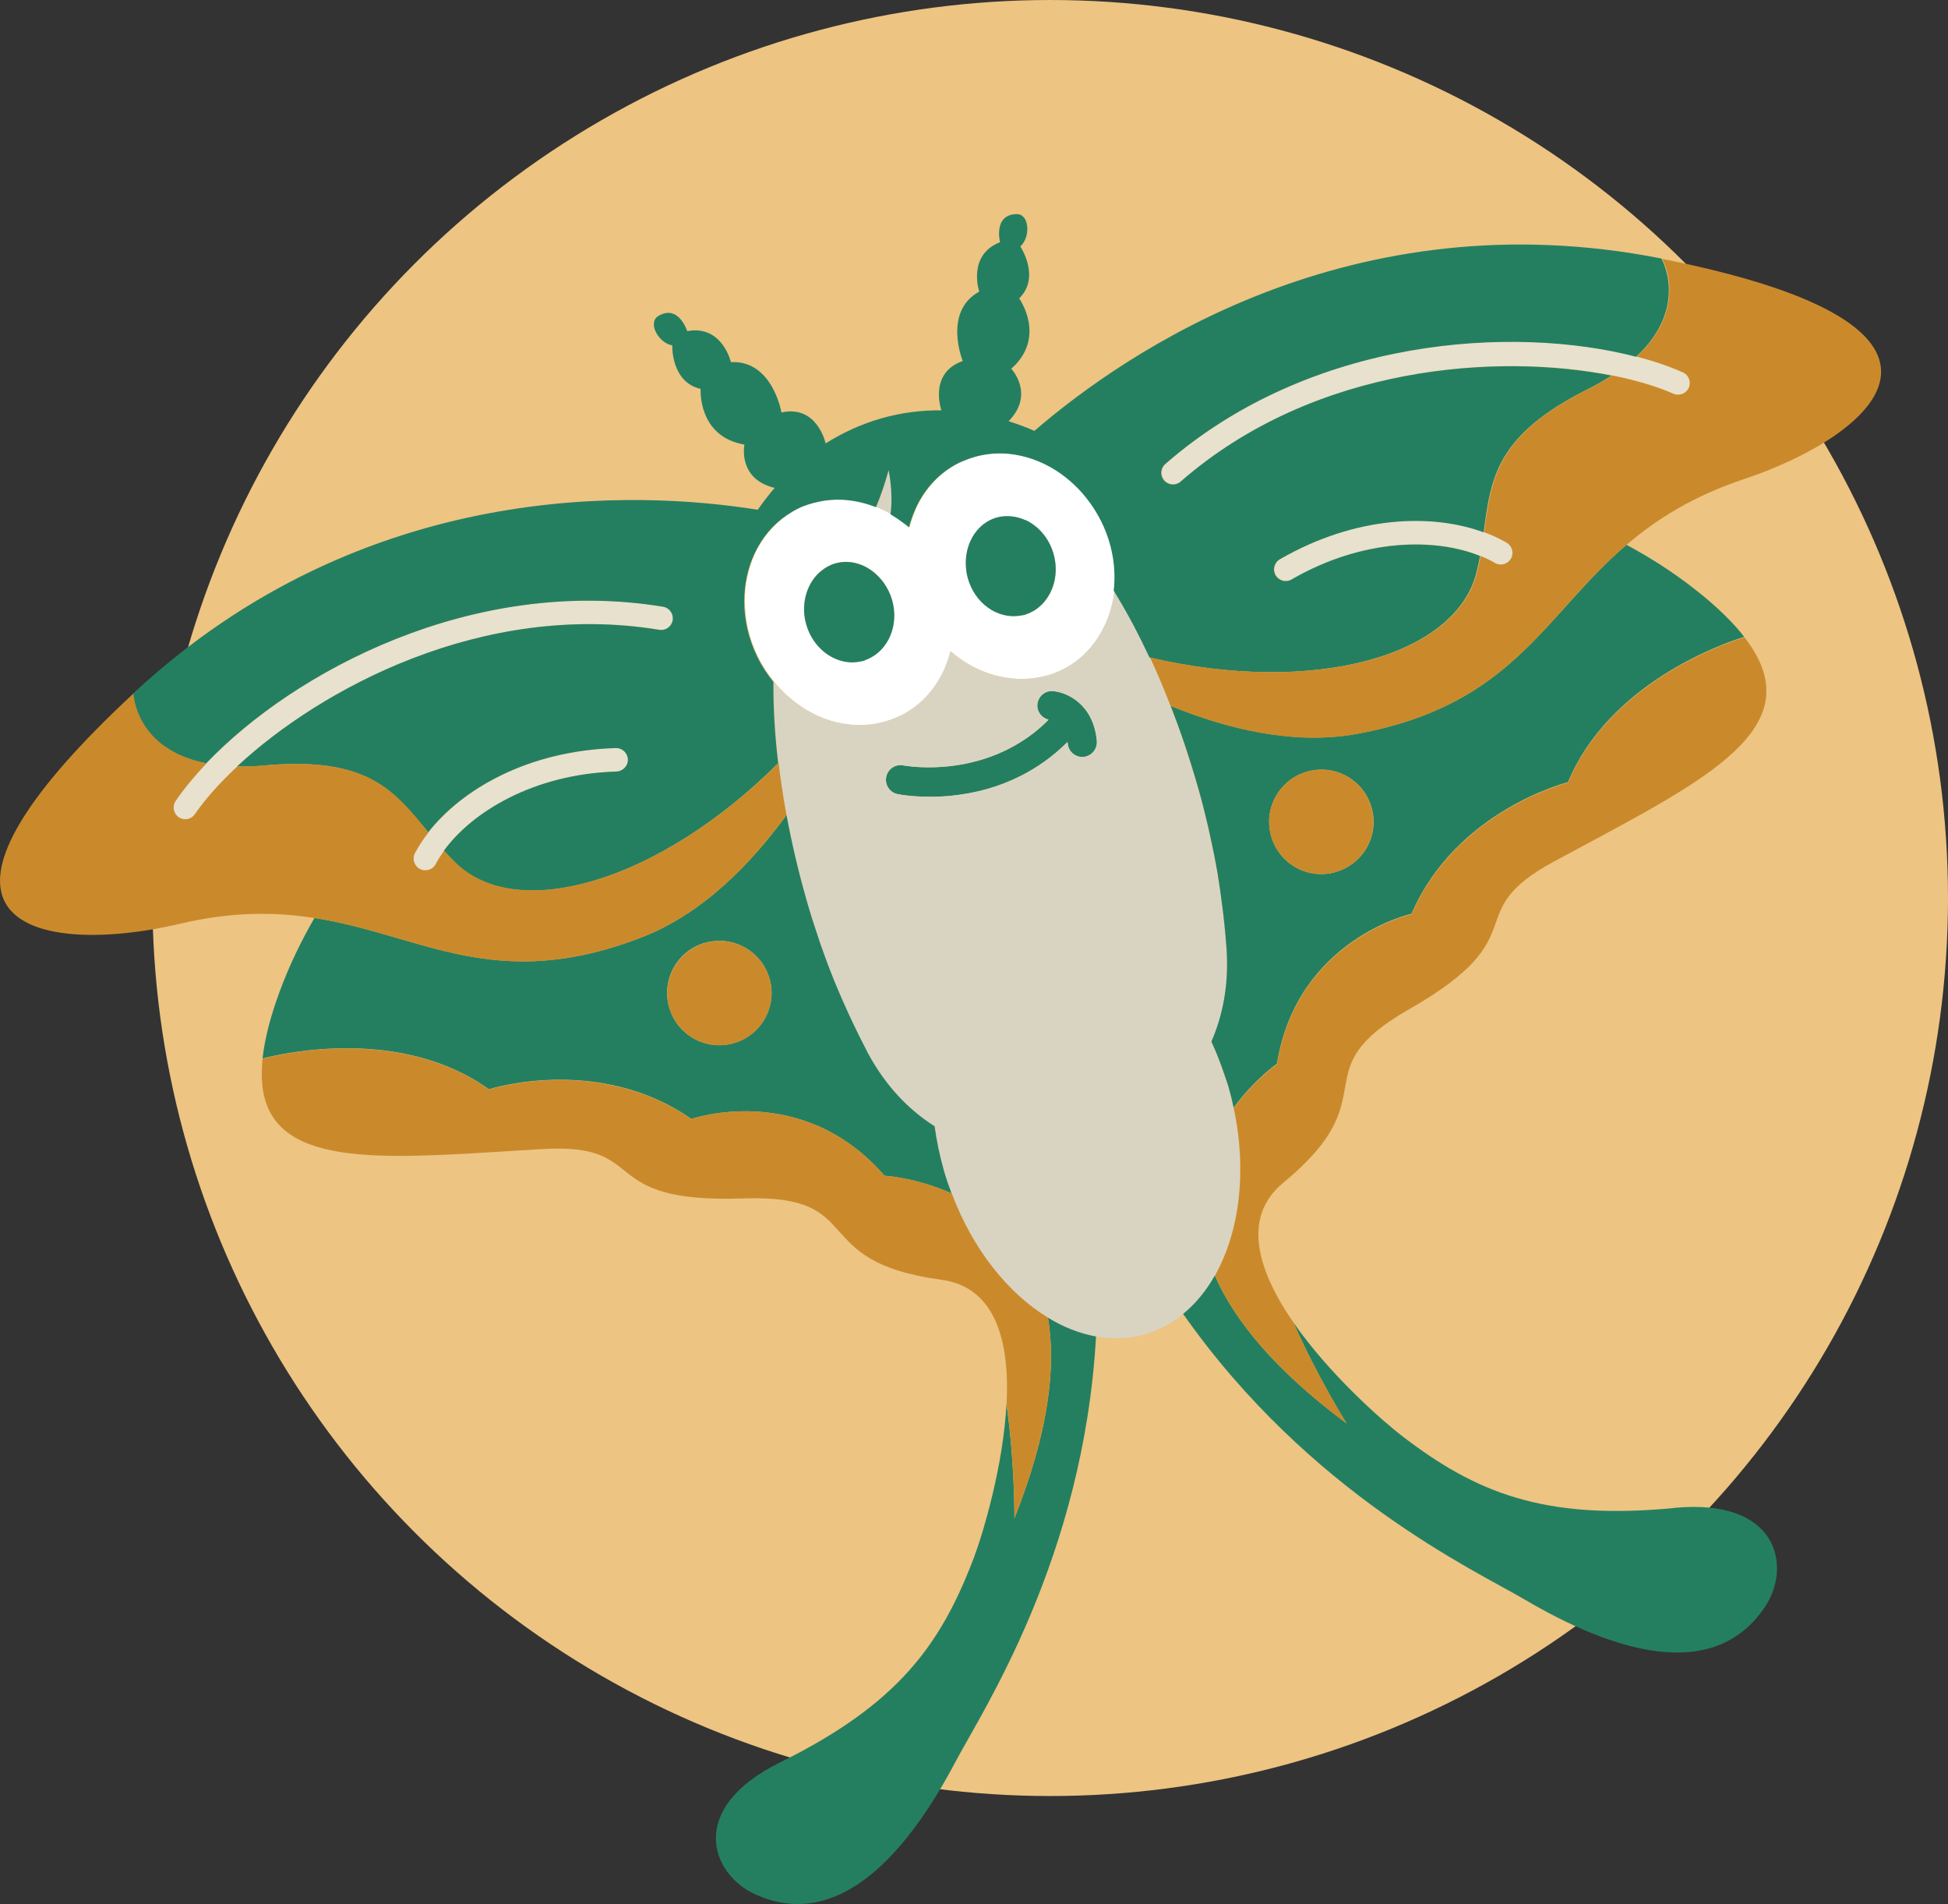
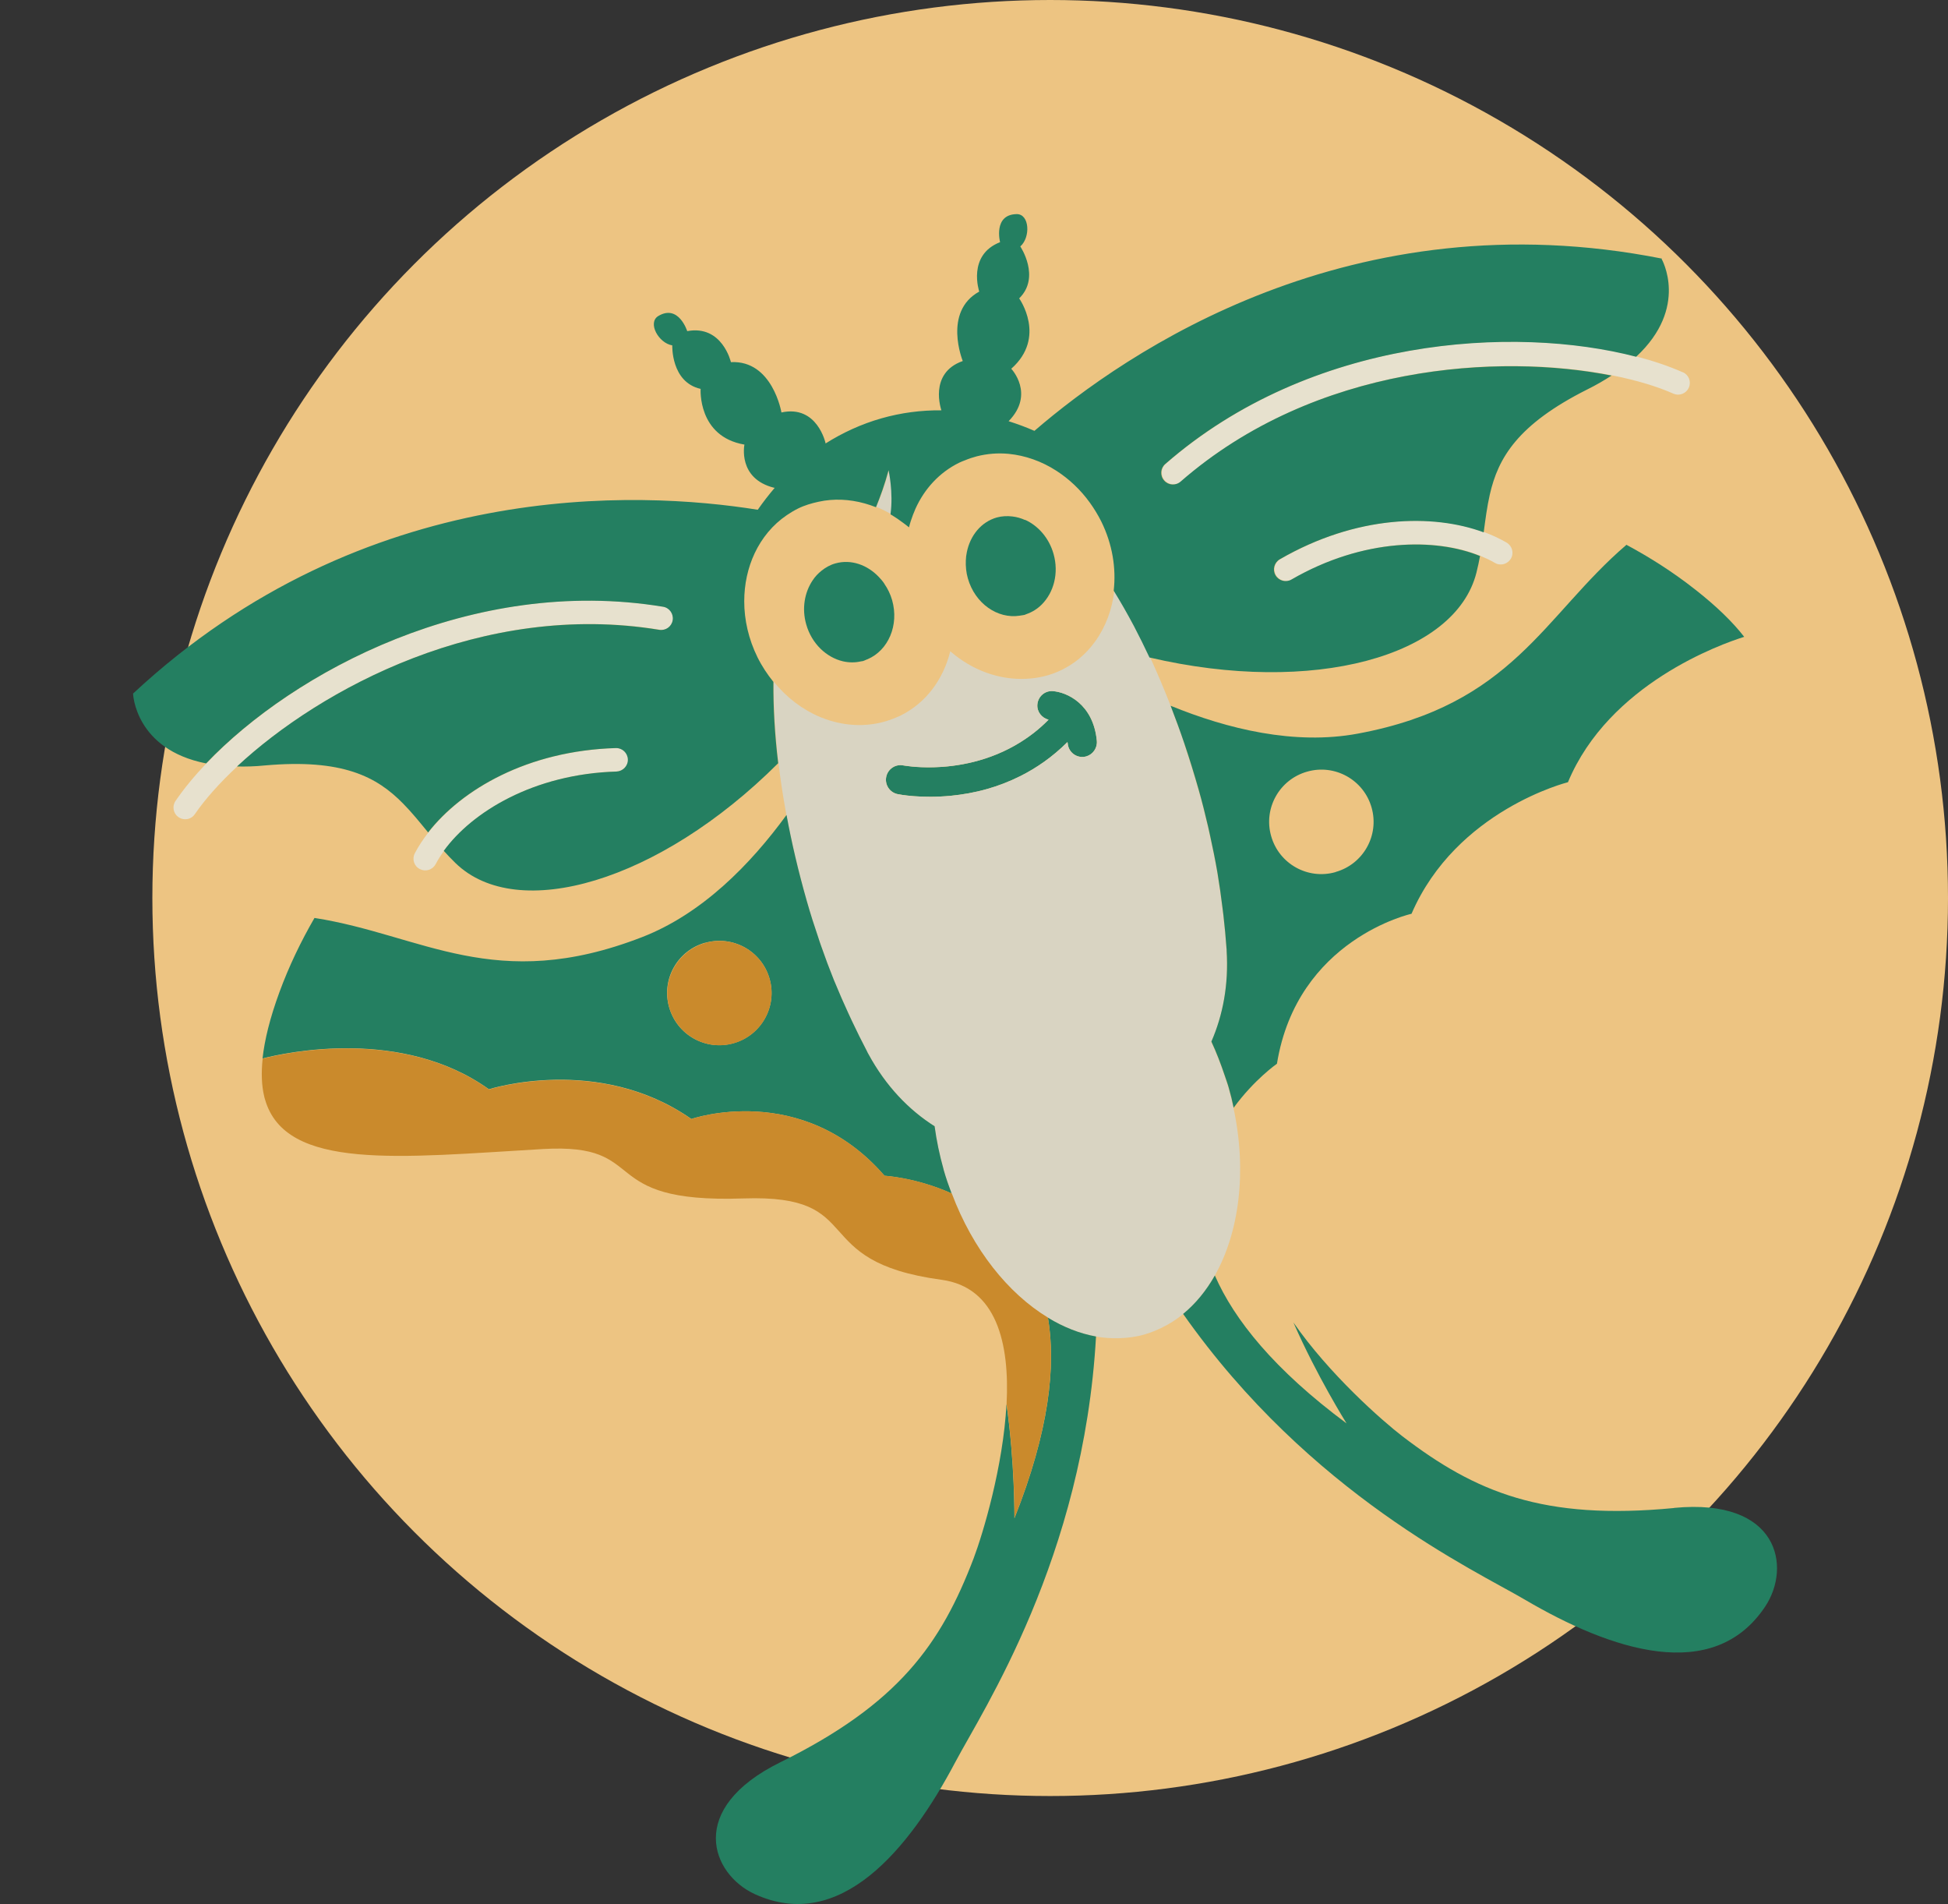
<svg xmlns="http://www.w3.org/2000/svg" id="Layer_2" data-name="Layer 2" viewBox="0 0 191.65 187.28">
  <rect x="0" y="0" width="191.65" height="187.28" fill="#333333" stroke="none" />
  <defs>
    <style>
      .cls-1 {
        fill: #247f61;
      }

      .cls-1, .cls-2, .cls-3, .cls-4, .cls-5, .cls-6 {
        stroke-width: 0px;
      }

      .cls-2 {
        fill: #ca8a2c;
      }

      .cls-3 {
        fill: #d9d4c2;
      }

      .cls-4 {
        fill: #edc482;
      }

      .cls-5 {
        fill: #fff;
      }

      .cls-6 {
        fill: #e7e1ce;
      }
    </style>
  </defs>
  <g id="_레이어_11" data-name="레이어 11">
    <circle class="cls-4" cx="103.32" cy="88.33" r="88.33" />
    <g>
      <g>
        <path class="cls-6" d="m165.56,36.62c-1.33-.59-2.86-1.11-4.54-1.55-12.02-3.13-32-1.95-46.33,10.55-.48.42-.53,1.15-.11,1.62.42.48,1.14.53,1.62.11,13.27-11.57,31.4-12.61,42.4-10.43,2.38.47,4.44,1.09,6.03,1.8.26.11.53.13.78.05.32-.09.6-.32.74-.64.26-.58,0-1.26-.59-1.52Z" />
        <path class="cls-6" d="m146.02,52.35c-5-1.86-12.53-1.7-20.06,2.65-.55.32-.74,1.02-.42,1.57.32.55,1.03.74,1.57.42,7.08-4.09,14.21-4.09,18.55-2.31.5.21.98.43,1.4.68.28.17.61.2.9.12.27-.08.52-.26.68-.52.33-.55.14-1.25-.4-1.58-.66-.39-1.41-.74-2.22-1.04Z" />
        <path class="cls-6" d="m65.26,59.67c-18.76-3.09-36.38,6.42-44.95,15.41-1.2,1.26-2.22,2.5-3.04,3.7-.36.52-.23,1.24.3,1.6.29.2.65.25.97.16.25-.07.48-.23.63-.46.98-1.43,2.4-3.04,4.18-4.7,8.2-7.64,24.17-16.3,41.54-13.44.63.11,1.22-.32,1.32-.95.1-.63-.32-1.22-.95-1.32Z" />
        <path class="cls-6" d="m60.61,73.58c-8.69.26-15.18,4.09-18.46,8.3-.53.68-.98,1.36-1.34,2.05-.29.56-.08,1.26.49,1.55.27.14.57.17.85.09.29-.08.55-.28.71-.57.23-.44.51-.88.83-1.32,2.75-3.8,8.82-7.55,16.99-7.8.63-.02,1.14-.55,1.12-1.19s-.55-1.14-1.19-1.12Z" />
        <path class="cls-1" d="m103.57,67.98c-.78-.06-1.44.53-1.51,1.31-.06.71.42,1.33,1.1,1.5-.88.9-1.81,1.61-2.76,2.21-3.06,1.91-6.29,2.42-8.55,2.47-1.76.04-2.93-.17-2.97-.18-.78-.16-1.53.35-1.69,1.12-.16.78.35,1.54,1.12,1.7.19.04,2.33.45,5.27.16,1.1-.11,2.3-.31,3.56-.67,1.06-.3,2.16-.72,3.26-1.27,1.57-.79,3.15-1.87,4.62-3.34,0,.06.02.1.03.16.07.79.77,1.37,1.56,1.3.09,0,.18-.03.26-.05.65-.19,1.1-.82,1.04-1.52-.34-3.67-2.99-4.81-4.34-4.9Z" />
-         <path class="cls-5" d="m107.3,49.43c-.93-1.29-2.05-2.34-3.29-3.14-1.46-.93-3.07-1.51-4.7-1.67-1.05-.1-2.11-.02-3.13.24h0c-.39.1-.78.23-1.16.39,0,0,0,0,0,0h0c-.19.08-.39.15-.58.24-1.96.96-3.42,2.58-4.3,4.52-.09.2-.17.41-.25.61-.15.4-.29.81-.39,1.23-.22-.19-.45-.35-.68-.52-.31-.23-.62-.45-.94-.64-.07-.04-.13-.08-.2-.12-.46-.27-.94-.5-1.43-.7-1.46-.59-3-.84-4.52-.71h0c-.38.03-.75.09-1.12.17h0c-.7.15-1.39.36-2.05.68-.38.19-.74.41-1.08.64h0c-1.39.95-2.46,2.25-3.17,3.76-.67,1.43-1.03,3.04-1.02,4.72,0,1.82.42,3.7,1.3,5.49.44.89.97,1.7,1.57,2.43h0c1.27,1.57,2.86,2.76,4.57,3.48.69.29,1.4.5,2.13.63h0c1.81.34,3.68.16,5.4-.61.11-.05.22-.08.33-.14,2.56-1.26,4.26-3.6,4.94-6.35,2.15,1.87,4.81,2.83,7.43,2.71,1.2-.06,2.4-.32,3.52-.87.61-.3,1.17-.66,1.68-1.07.61-.49,1.14-1.07,1.6-1.7,1.05-1.43,1.71-3.17,1.91-5.04h0c.24-2.2-.13-4.57-1.22-6.8-.32-.66-.7-1.28-1.12-1.85Zm-21.94,15.39s0,0,0,0c-.04.02-.07.03-.11.04-.12.05-.22.11-.34.14-.06.02-.12.02-.19.03-.6.14-1.2.13-1.78,0-1.63-.37-3.08-1.72-3.62-3.63-.45-1.58-.16-3.15.62-4.32.25-.37.54-.69.88-.96.4-.32.85-.57,1.36-.72,1.55-.44,3.17.14,4.3,1.35.19.2.37.42.53.65,0,0,0,0,0,0,.32.47.59,1,.76,1.6.7,2.47-.37,4.94-2.41,5.81Zm17.13-5.34c-.42.42-.93.74-1.51.94-.06.02-.11.05-.17.07-.12.03-.24.04-.37.06-.04,0-.08.01-.11.02-2.19.33-4.4-1.21-5.1-3.67-.17-.59-.22-1.18-.2-1.75.01-.29.05-.56.1-.83.33-1.62,1.4-2.97,2.95-3.41.51-.14,1.03-.16,1.53-.1.43.05.85.17,1.25.35,1.28.58,2.35,1.77,2.8,3.35.54,1.9.02,3.81-1.17,4.99Z" />
      </g>
      <g>
        <path class="cls-3" d="m116.54,73.2c-.44-1.3-.9-2.55-1.37-3.77-.05-.14-.1-.28-.16-.42-.53-1.34-1.08-2.64-1.64-3.88-.07-.16-.15-.31-.22-.47-.5-1.07-1-2.11-1.53-3.09-.64-1.22-1.31-2.38-1.99-3.48-.21,1.86-.86,3.6-1.91,5.04-.46.63-.99,1.2-1.6,1.7-.51.41-1.07.77-1.68,1.07-1.13.55-2.32.82-3.52.87-2.62.12-5.28-.84-7.43-2.71-.68,2.75-2.38,5.1-4.94,6.35-.11.05-.22.09-.33.14-1.73.76-3.59.94-5.4.61h0c-.72-.13-1.43-.34-2.13-.63-1.72-.72-3.3-1.91-4.57-3.48-.02,2.5.13,5.17.47,8,.18,1.52.41,3.07.7,4.68.03.14.06.29.08.44,0,0,0,0,0,0,.51,2.71,1.17,5.54,2,8.48.35,1.23.73,2.42,1.13,3.59.09.28.19.55.28.83.4,1.14.82,2.27,1.26,3.36.04.1.08.19.12.28.42,1.02.85,2.01,1.3,2.98.11.24.22.49.34.73.48,1.02.97,2.01,1.48,2.98.02.04.04.07.05.11.04.07.08.13.11.2,1.71,3.14,3.96,5.47,6.5,7.08.19,1.39.48,2.81.88,4.23,0,0,0,.01,0,.02.23.81.5,1.59.79,2.36,2.07,5.5,5.54,9.83,9.46,12.21,1.53.93,3.12,1.56,4.73,1.85.77.14,1.54.19,2.31.17.84-.03,1.67-.13,2.49-.37.6-.17,1.16-.41,1.71-.67.74-.36,1.44-.8,2.08-1.33,1.23-1,2.27-2.28,3.12-3.78,2.4-4.25,3.19-10.23,1.85-16.47-.14-.65-.3-1.31-.48-1.96-.12-.41-.26-.79-.39-1.19-.39-1.17-.82-2.3-1.32-3.36,1.13-2.6,1.71-5.59,1.5-8.93,0-.03,0-.06,0-.1,0-.04,0-.08-.01-.12-.07-1.09-.18-2.2-.31-3.31-.03-.26-.06-.53-.1-.79-.13-1.06-.28-2.13-.46-3.21-.02-.1-.03-.2-.05-.3-.2-1.16-.44-2.33-.7-3.51-.06-.28-.13-.57-.19-.86-.28-1.2-.58-2.42-.93-3.64-.44-1.55-.91-3.05-1.39-4.49Zm-8.63-.32c.06.7-.39,1.33-1.04,1.52-.08.02-.17.04-.26.05-.79.07-1.49-.51-1.56-1.3,0-.06-.02-.1-.03-.16-1.48,1.47-3.05,2.55-4.62,3.34-1.1.55-2.2.97-3.26,1.27-1.26.36-2.46.56-3.56.67-2.94.29-5.09-.12-5.27-.16-.78-.16-1.28-.92-1.12-1.7.16-.78.91-1.28,1.69-1.12.04,0,1.22.23,2.97.18,2.26-.06,5.49-.56,8.55-2.47.95-.59,1.88-1.31,2.76-2.21-.67-.18-1.16-.79-1.1-1.5.07-.78.73-1.36,1.51-1.31,1.35.09,4,1.24,4.34,4.9Z" />
        <path class="cls-3" d="m87.46,46.22c-.36,1.38-.8,2.6-1.24,3.64.49.2.96.43,1.43.7.3-2.15-.19-4.34-.19-4.34Z" />
      </g>
      <g>
        <path class="cls-1" d="m160,53.6c-8.14,6.98-11.16,15.73-26.41,18.56-6.23,1.16-12.84-.46-18.42-2.74.47,1.22.93,2.47,1.37,3.77.49,1.45.95,2.95,1.39,4.49.35,1.23.65,2.44.93,3.64.07.29.13.57.19.86.26,1.18.5,2.36.7,3.51.02.1.03.2.05.3.18,1.08.33,2.15.46,3.21.03.27.07.53.1.79.13,1.12.23,2.22.31,3.31,0,.04,0,.08.01.12,0,.03,0,.06,0,.1.21,3.34-.37,6.33-1.5,8.93.5,1.07.93,2.2,1.32,3.36.13.4.28.78.39,1.19.19.66.35,1.31.48,1.96,2.04-2.79,4.26-4.33,4.26-4.33,1.99-12.27,13.24-14.75,13.24-14.75,4.41-10.21,15.39-12.94,15.39-12.94,4.04-9.69,15.07-13.59,17.34-14.3-1.12-1.44-2.7-2.99-4.82-4.65-2.17-1.71-4.45-3.16-6.8-4.42Zm-28.6,32.18c-2.73.78-5.57-.81-6.34-3.54-.78-2.73.81-5.57,3.54-6.34,2.73-.78,5.57.81,6.34,3.53.78,2.73-.81,5.57-3.54,6.34Z" />
        <path class="cls-1" d="m164.71,148.33c-12.9,1.24-19.55-1.56-26.73-7.05-2.02-1.55-7.22-6.13-10.73-11.2,2.3,5.26,5.23,9.93,5.23,9.93-7.13-5.3-11.05-10.19-12.96-14.55-.85,1.5-1.89,2.77-3.12,3.78,12.49,17.76,28.78,25.25,33.63,28.11,8.46,4.97,18.52,8.35,23.63.68,2.61-3.91,1.35-10.7-8.96-9.71Z" />
        <path class="cls-1" d="m99.8,149.31s.04-5.51-.78-11.2c-.32,6.15-2.33,12.79-3.23,15.17-3.22,8.45-7.4,14.33-19.02,20.06-9.29,4.58-6.78,11.01-2.51,12.97,8.38,3.83,15.15-4.33,19.74-13.01,2.64-5,12.61-20.04,13.83-41.84-1.61-.29-3.2-.92-4.73-1.85.81,4.76.11,11.15-3.29,19.71Z" />
        <path class="cls-1" d="m68,110.07s10.88-3.81,19.02,5.58c0,0,3.1.17,6.6,1.74-.29-.77-.56-1.55-.79-2.36,0,0,0-.01,0-.02-.4-1.42-.69-2.83-.88-4.23-2.54-1.61-4.79-3.94-6.5-7.08-.04-.07-.08-.13-.11-.2-.02-.04-.04-.07-.05-.11-.51-.97-1-1.96-1.48-2.98-.11-.24-.22-.48-.34-.73-.45-.97-.88-1.96-1.3-2.98-.04-.1-.08-.19-.12-.28-.44-1.09-.86-2.21-1.26-3.36-.1-.27-.19-.55-.28-.83-.4-1.17-.78-2.36-1.13-3.59-.84-2.94-1.5-5.77-2-8.48,0,0,0,0,0,0-3.55,4.87-8.31,9.73-14.22,12.02-14.46,5.61-21.63-.24-32.22-1.89q-3.83-.6,0,0c-1.33,2.3-2.51,4.74-3.46,7.33-.93,2.54-1.45,4.67-1.65,6.49,2.3-.59,13.74-3.08,22.27,3.03,0,0,10.77-3.46,19.9,2.91Zm1.37-17.33c2.73-.78,5.57.81,6.34,3.53.78,2.73-.81,5.57-3.54,6.34-2.73.78-5.57-.81-6.34-3.54-.78-2.73.81-5.57,3.54-6.34Z" />
        <path class="cls-1" d="m163.52,25.44c-30.53-6.05-52.73,9.16-61.75,16.94-.84-.37-1.69-.68-2.54-.95,0,0,0,0,0,0,2.62-2.68.26-5.16.26-5.16,3.51-3.1.78-6.92.78-6.92,2.14-2.1.11-5.11.11-5.11,1.02-.89.92-3.2-.36-3.18-2.33.04-1.63,2.76-1.63,2.76-3.26,1.27-2.05,4.86-2.05,4.86-3.6,1.98-1.62,6.83-1.62,6.83-3.41,1.2-2.1,4.85-2.1,4.85,0,0,0,0,0,0-2-.02-3.98.24-5.91.79s-3.78,1.39-5.49,2.47c0,0,0-.02,0-.03,0,0-.81-3.79-4.34-3.02,0,0-.87-5.16-4.97-4.95,0,0-.85-3.69-4.3-3.05,0,0-.84-2.68-2.84-1.49-1.1.66.03,2.68,1.37,2.89,0,0-.14,3.62,2.79,4.28,0,0-.31,4.69,4.31,5.48,0,0-.7,3.35,2.93,4.25,0,0,.02,0,.05,0-.58.68-1.14,1.4-1.67,2.16,0,0,0,0,0,0-11.74-1.88-38.66-3.15-61.46,18.08h0s.18,5.49,7.19,6.87c8.57-8.99,26.19-18.5,44.95-15.41.63.1,1.05.7.95,1.32-.1.63-.69,1.05-1.32.95-17.37-2.86-33.34,5.8-41.54,13.44.84.02,1.75,0,2.73-.1,7.66-.68,11.02,1.11,13.61,3.75.86.87,1.64,1.84,2.46,2.84,3.28-4.21,9.76-8.04,18.46-8.3.64-.02,1.17.48,1.19,1.12s-.49,1.16-1.12,1.19c-8.17.24-14.24,4-16.99,7.8.36.4.74.8,1.15,1.2,6.09,5.92,20.03,1.87,31.75-9.82-.34-2.83-.49-5.5-.47-8h0c-.59-.73-1.13-1.54-1.57-2.43-.88-1.79-1.3-3.68-1.3-5.49,0-1.68.35-3.29,1.02-4.72.71-1.51,1.78-2.82,3.17-3.76h0c.34-.23.7-.45,1.08-.64.66-.33,1.36-.53,2.05-.68h0c.37-.08.74-.14,1.12-.17h0c1.52-.13,3.06.13,4.52.71.43-1.05.87-2.26,1.24-3.64,0,0,.49,2.19.19,4.34.07.04.14.08.2.12.32.2.64.41.94.64.23.17.46.33.68.52.1-.42.24-.83.39-1.23.08-.21.16-.41.25-.61.88-1.94,2.33-3.55,4.3-4.52.19-.09.39-.17.58-.24h0s0,0,0,0c.38-.16.77-.29,1.16-.39h0c1.03-.26,2.08-.34,3.13-.24,1.63.16,3.25.73,4.7,1.67,1.24.8,2.37,1.86,3.29,3.14.41.57.79,1.19,1.12,1.85,1.1,2.23,1.47,4.6,1.22,6.8h0c.68,1.1,1.34,2.26,1.99,3.48.52.99,1.03,2.03,1.53,3.09,16.12,3.77,30.11-.12,32.17-8.36.14-.55.25-1.09.35-1.62-4.34-1.78-11.48-1.78-18.55,2.31-.55.32-1.25.13-1.57-.42-.32-.55-.13-1.25.42-1.57,7.53-4.35,15.06-4.5,20.06-2.65.17-1.28.33-2.52.6-3.71.82-3.61,2.73-6.9,9.6-10.35.89-.44,1.67-.9,2.38-1.36-11-2.18-29.13-1.14-42.4,10.43-.48.42-1.21.37-1.62-.11-.42-.48-.37-1.21.11-1.62,14.33-12.5,34.31-13.68,46.33-10.55,5.24-4.87,2.5-9.63,2.5-9.63Z" />
      </g>
      <g>
-         <path class="cls-2" d="m171.61,62.68c-2.27.71-13.3,4.61-17.34,14.3,0,0-10.98,2.73-15.39,12.94,0,0-11.26,2.49-13.24,14.75,0,0-2.22,1.54-4.26,4.33,1.34,6.24.55,12.22-1.85,16.47,1.91,4.36,5.83,9.25,12.96,14.55,0,0-2.93-4.67-5.23-9.93-3.41-4.92-5.23-10.29-.99-13.77,10.51-8.64,1.57-10.89,12.38-17.06,12.83-7.33,4.73-9.37,14.2-14.5,12.4-6.71,22.69-11.49,20.68-18.55-.03-.1-.06-.2-.09-.3-.34-1.02-.94-2.1-1.82-3.23Z" />
-         <path class="cls-2" d="m134.93,79.43c-.78-2.73-3.62-4.31-6.34-3.53-2.73.78-4.31,3.62-3.54,6.34.78,2.73,3.62,4.31,6.34,3.54,2.73-.78,4.31-3.62,3.54-6.34Z" />
+         <path class="cls-2" d="m134.93,79.43Z" />
        <path class="cls-2" d="m87.03,115.65c-8.14-9.39-19.02-5.58-19.02-5.58-9.13-6.36-19.9-2.91-19.9-2.91-8.53-6.11-19.97-3.62-22.27-3.03-.15,1.43-.1,2.65.15,3.7.02.11.05.2.08.3,2.01,7.06,13.28,5.71,27.35,4.89,10.75-.62,4.94,5.37,19.7,4.86,12.44-.43,6.02,6.18,19.5,8,5.44.73,6.72,6.26,6.41,12.23.81,5.69.78,11.2.78,11.2,3.4-8.56,4.09-14.95,3.29-19.71-3.92-2.38-7.39-6.7-9.46-12.21-3.5-1.58-6.6-1.74-6.6-1.74Z" />
        <path class="cls-2" d="m65.84,99.08c.78,2.73,3.62,4.31,6.34,3.54,2.73-.78,4.31-3.62,3.54-6.34-.78-2.73-3.62-4.31-6.34-3.53-2.73.78-4.31,3.62-3.54,6.34Z" />
-         <path class="cls-2" d="m163.52,25.44s2.74,4.76-2.5,9.63c1.68.44,3.2.96,4.54,1.55.58.26.85.94.59,1.52-.14.33-.42.55-.74.64-.25.07-.52.06-.78-.05-1.59-.7-3.64-1.32-6.03-1.8-.71.46-1.49.91-2.38,1.36-6.87,3.45-8.78,6.74-9.6,10.35-.27,1.2-.43,2.43-.6,3.71.81.3,1.55.64,2.22,1.04.55.32.73,1.03.4,1.58-.16.26-.4.44-.68.52-.29.08-.62.05-.9-.12-.42-.25-.9-.48-1.4-.68-.1.53-.21,1.07-.35,1.62-2.06,8.24-16.05,12.13-32.17,8.36.07.16.15.31.22.47.57,1.24,1.11,2.53,1.64,3.88.05.14.1.28.16.42,5.58,2.28,12.18,3.9,18.42,2.74,15.25-2.83,18.26-11.58,26.41-18.56,2.94-2.52,6.54-4.81,11.63-6.51,12.25-4.08,26.14-14.86-8.11-21.65Z" />
-         <path class="cls-2" d="m63.16,92.19c5.91-2.29,10.67-7.15,14.22-12.02-.03-.14-.06-.29-.08-.44-.29-1.6-.52-3.16-.7-4.68-11.73,11.69-25.67,15.74-31.75,9.82-.41-.4-.79-.8-1.15-1.2-.32.44-.6.88-.83,1.32-.15.29-.41.49-.71.57-.27.08-.58.06-.85-.09-.56-.29-.78-.99-.49-1.55.36-.68.81-1.37,1.34-2.05-.82-1-1.6-1.97-2.46-2.84-2.59-2.64-5.95-4.43-13.61-3.75-.99.09-1.89.11-2.73.1-1.78,1.66-3.2,3.27-4.18,4.7-.16.23-.38.39-.63.46-.32.09-.67.04-.97-.16-.52-.36-.66-1.08-.3-1.6.82-1.2,1.85-2.44,3.04-3.7-7.01-1.38-7.19-6.86-7.19-6.87h0C2.34,78.24-.78,84.38.16,87.89c1.29,4.81,10.19,4.71,17.46,2.99,5.23-1.24,9.5-1.18,13.32-.58,10.6,1.65,17.76,7.51,32.22,1.89Z" />
      </g>
      <g>
        <path class="cls-1" d="m100.85,51.15c-.4-.18-.82-.3-1.25-.35-.51-.06-1.02-.04-1.53.1-1.55.44-2.62,1.78-2.95,3.41-.06.27-.09.55-.1.83-.02.57.03,1.16.2,1.75.7,2.47,2.92,4.01,5.1,3.67.04,0,.08-.01.11-.02.12-.02.24-.03.37-.06.06-.02.11-.05.17-.07.58-.2,1.09-.52,1.51-.94,1.19-1.18,1.71-3.09,1.17-4.99-.45-1.58-1.52-2.77-2.8-3.35Z" />
        <path class="cls-1" d="m87.01,57.42c-.16-.24-.34-.45-.53-.65-1.14-1.21-2.75-1.79-4.3-1.35-.51.14-.96.4-1.36.72-.34.27-.64.59-.88.96-.78,1.17-1.07,2.75-.62,4.32.54,1.9,1.99,3.25,3.62,3.63.58.13,1.18.14,1.78,0,.06-.01.12-.01.19-.03.12-.03.23-.1.34-.14.04-.01.07-.03.11-.04,0,0,0,0,0,0,2.03-.87,3.11-3.34,2.41-5.81-.17-.59-.43-1.12-.76-1.6,0,0,0,0,0,0Z" />
      </g>
    </g>
  </g>
</svg>